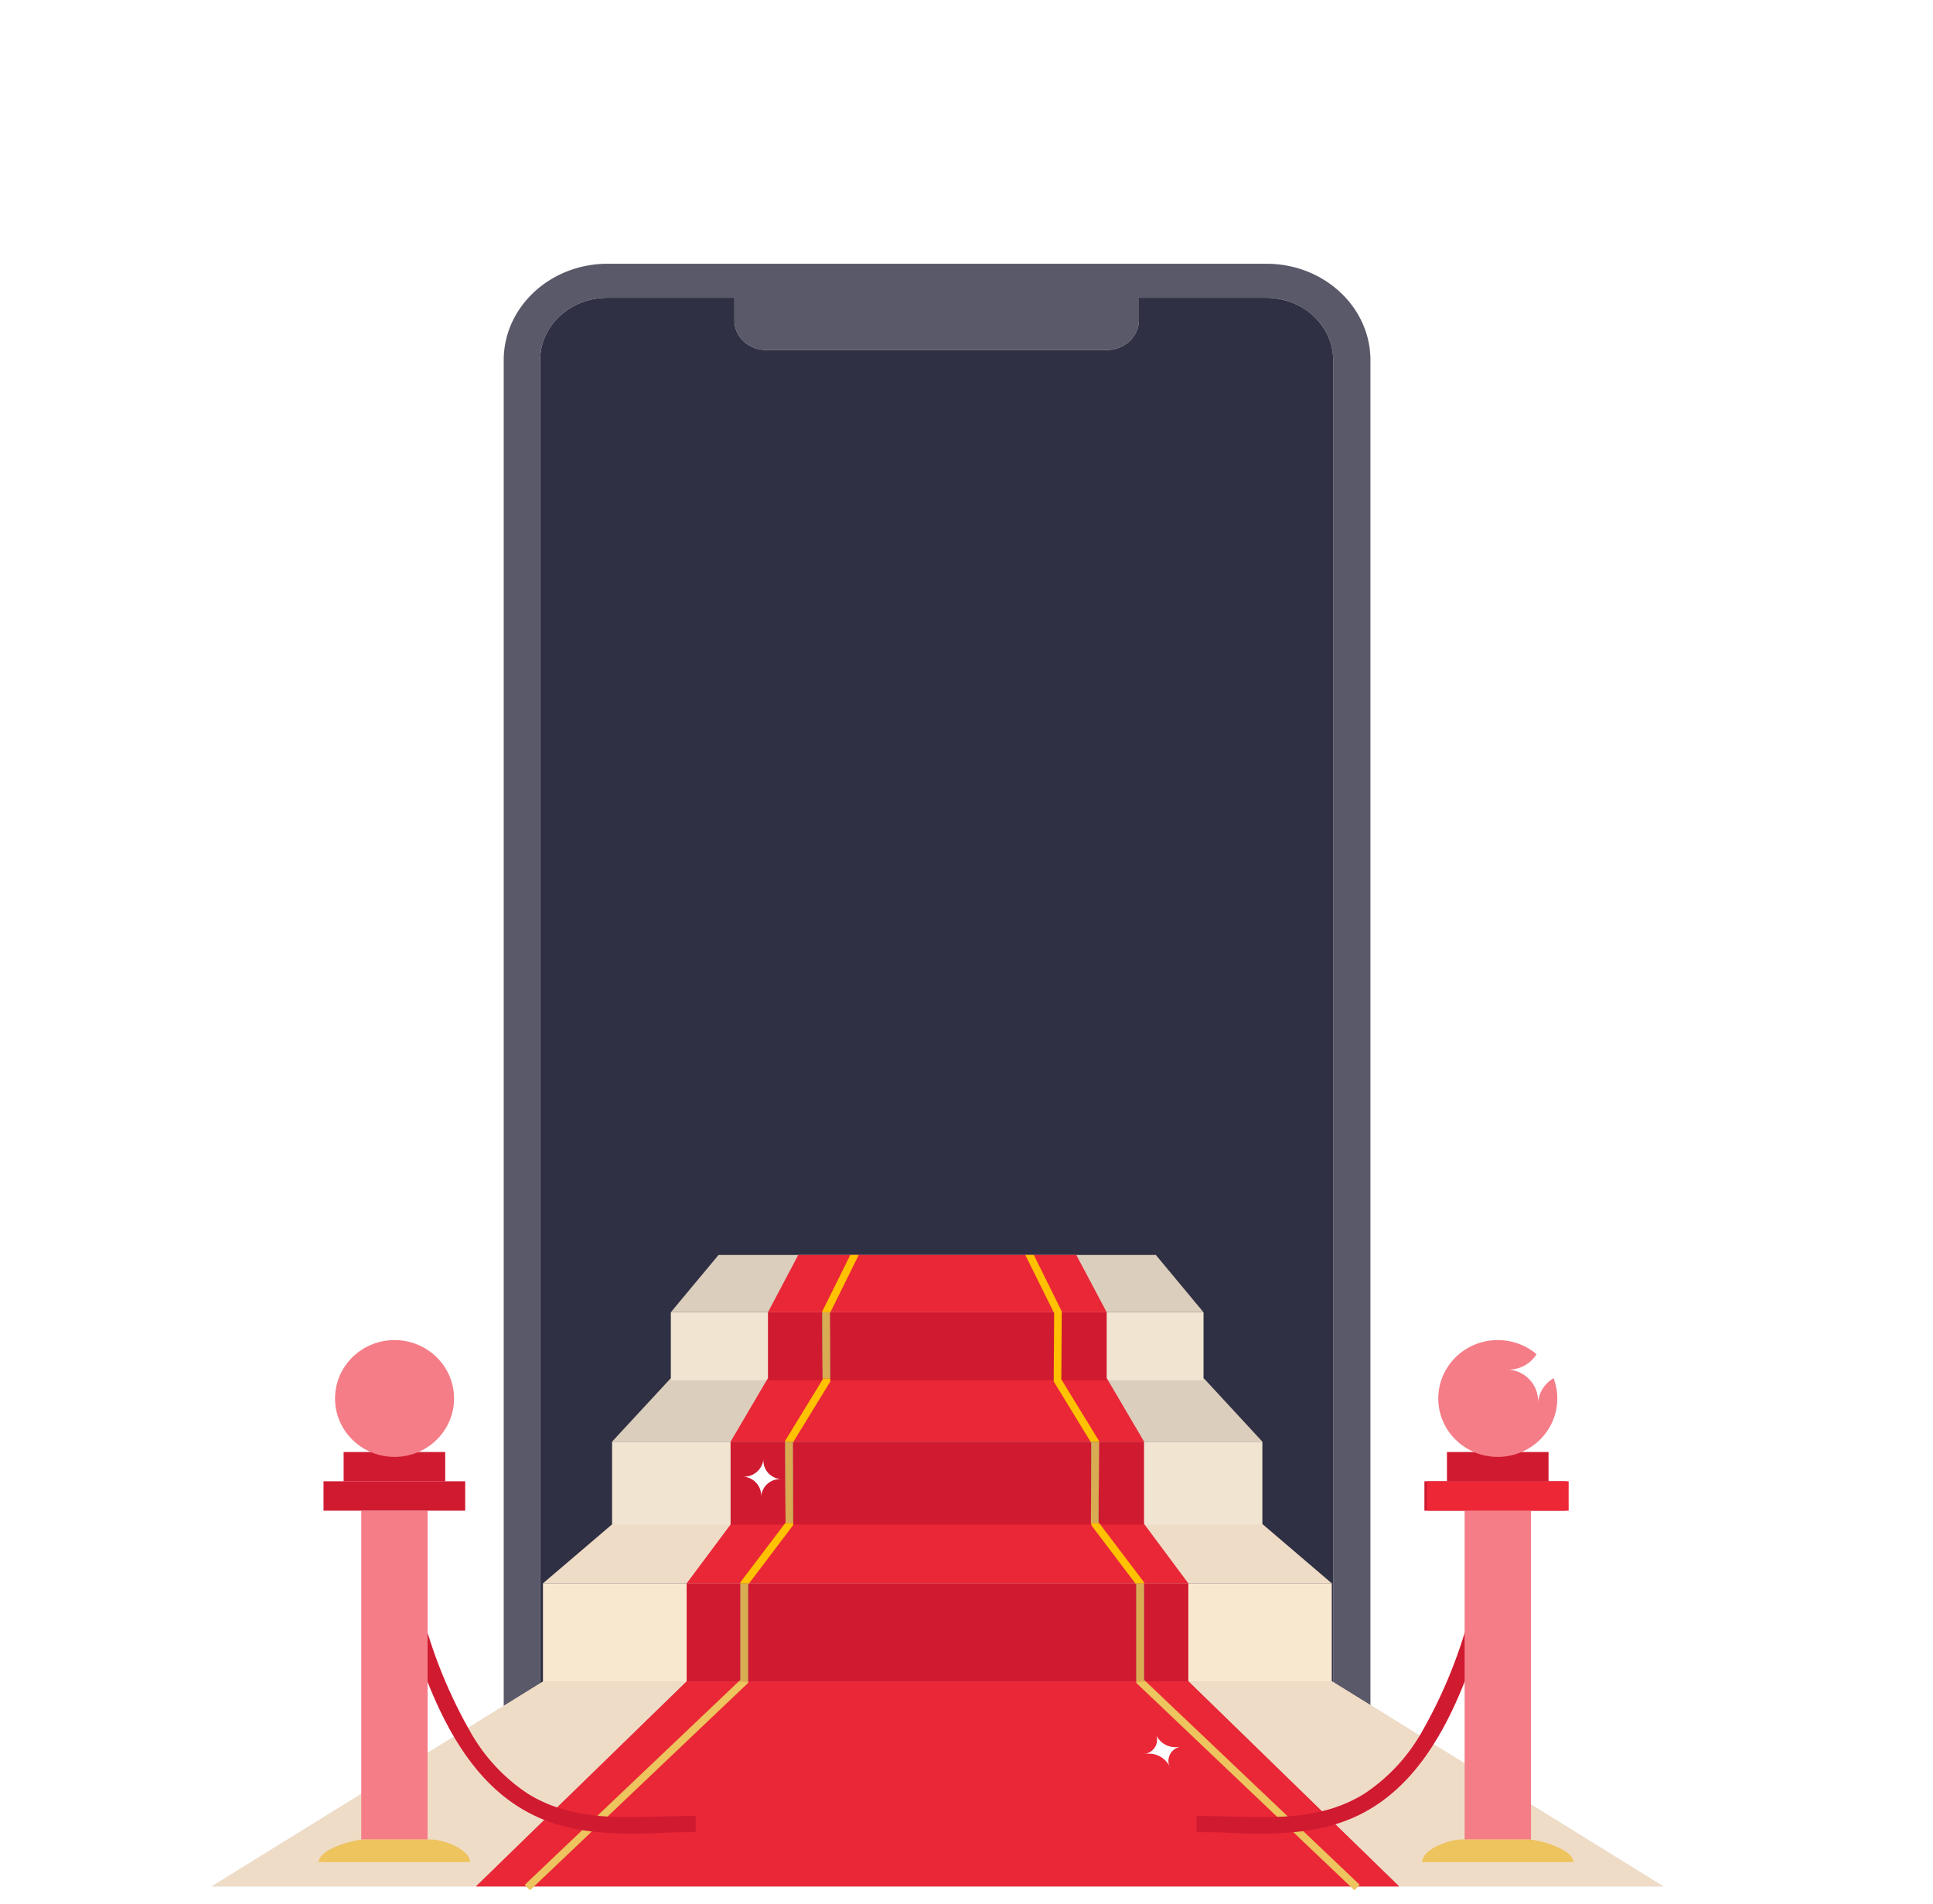
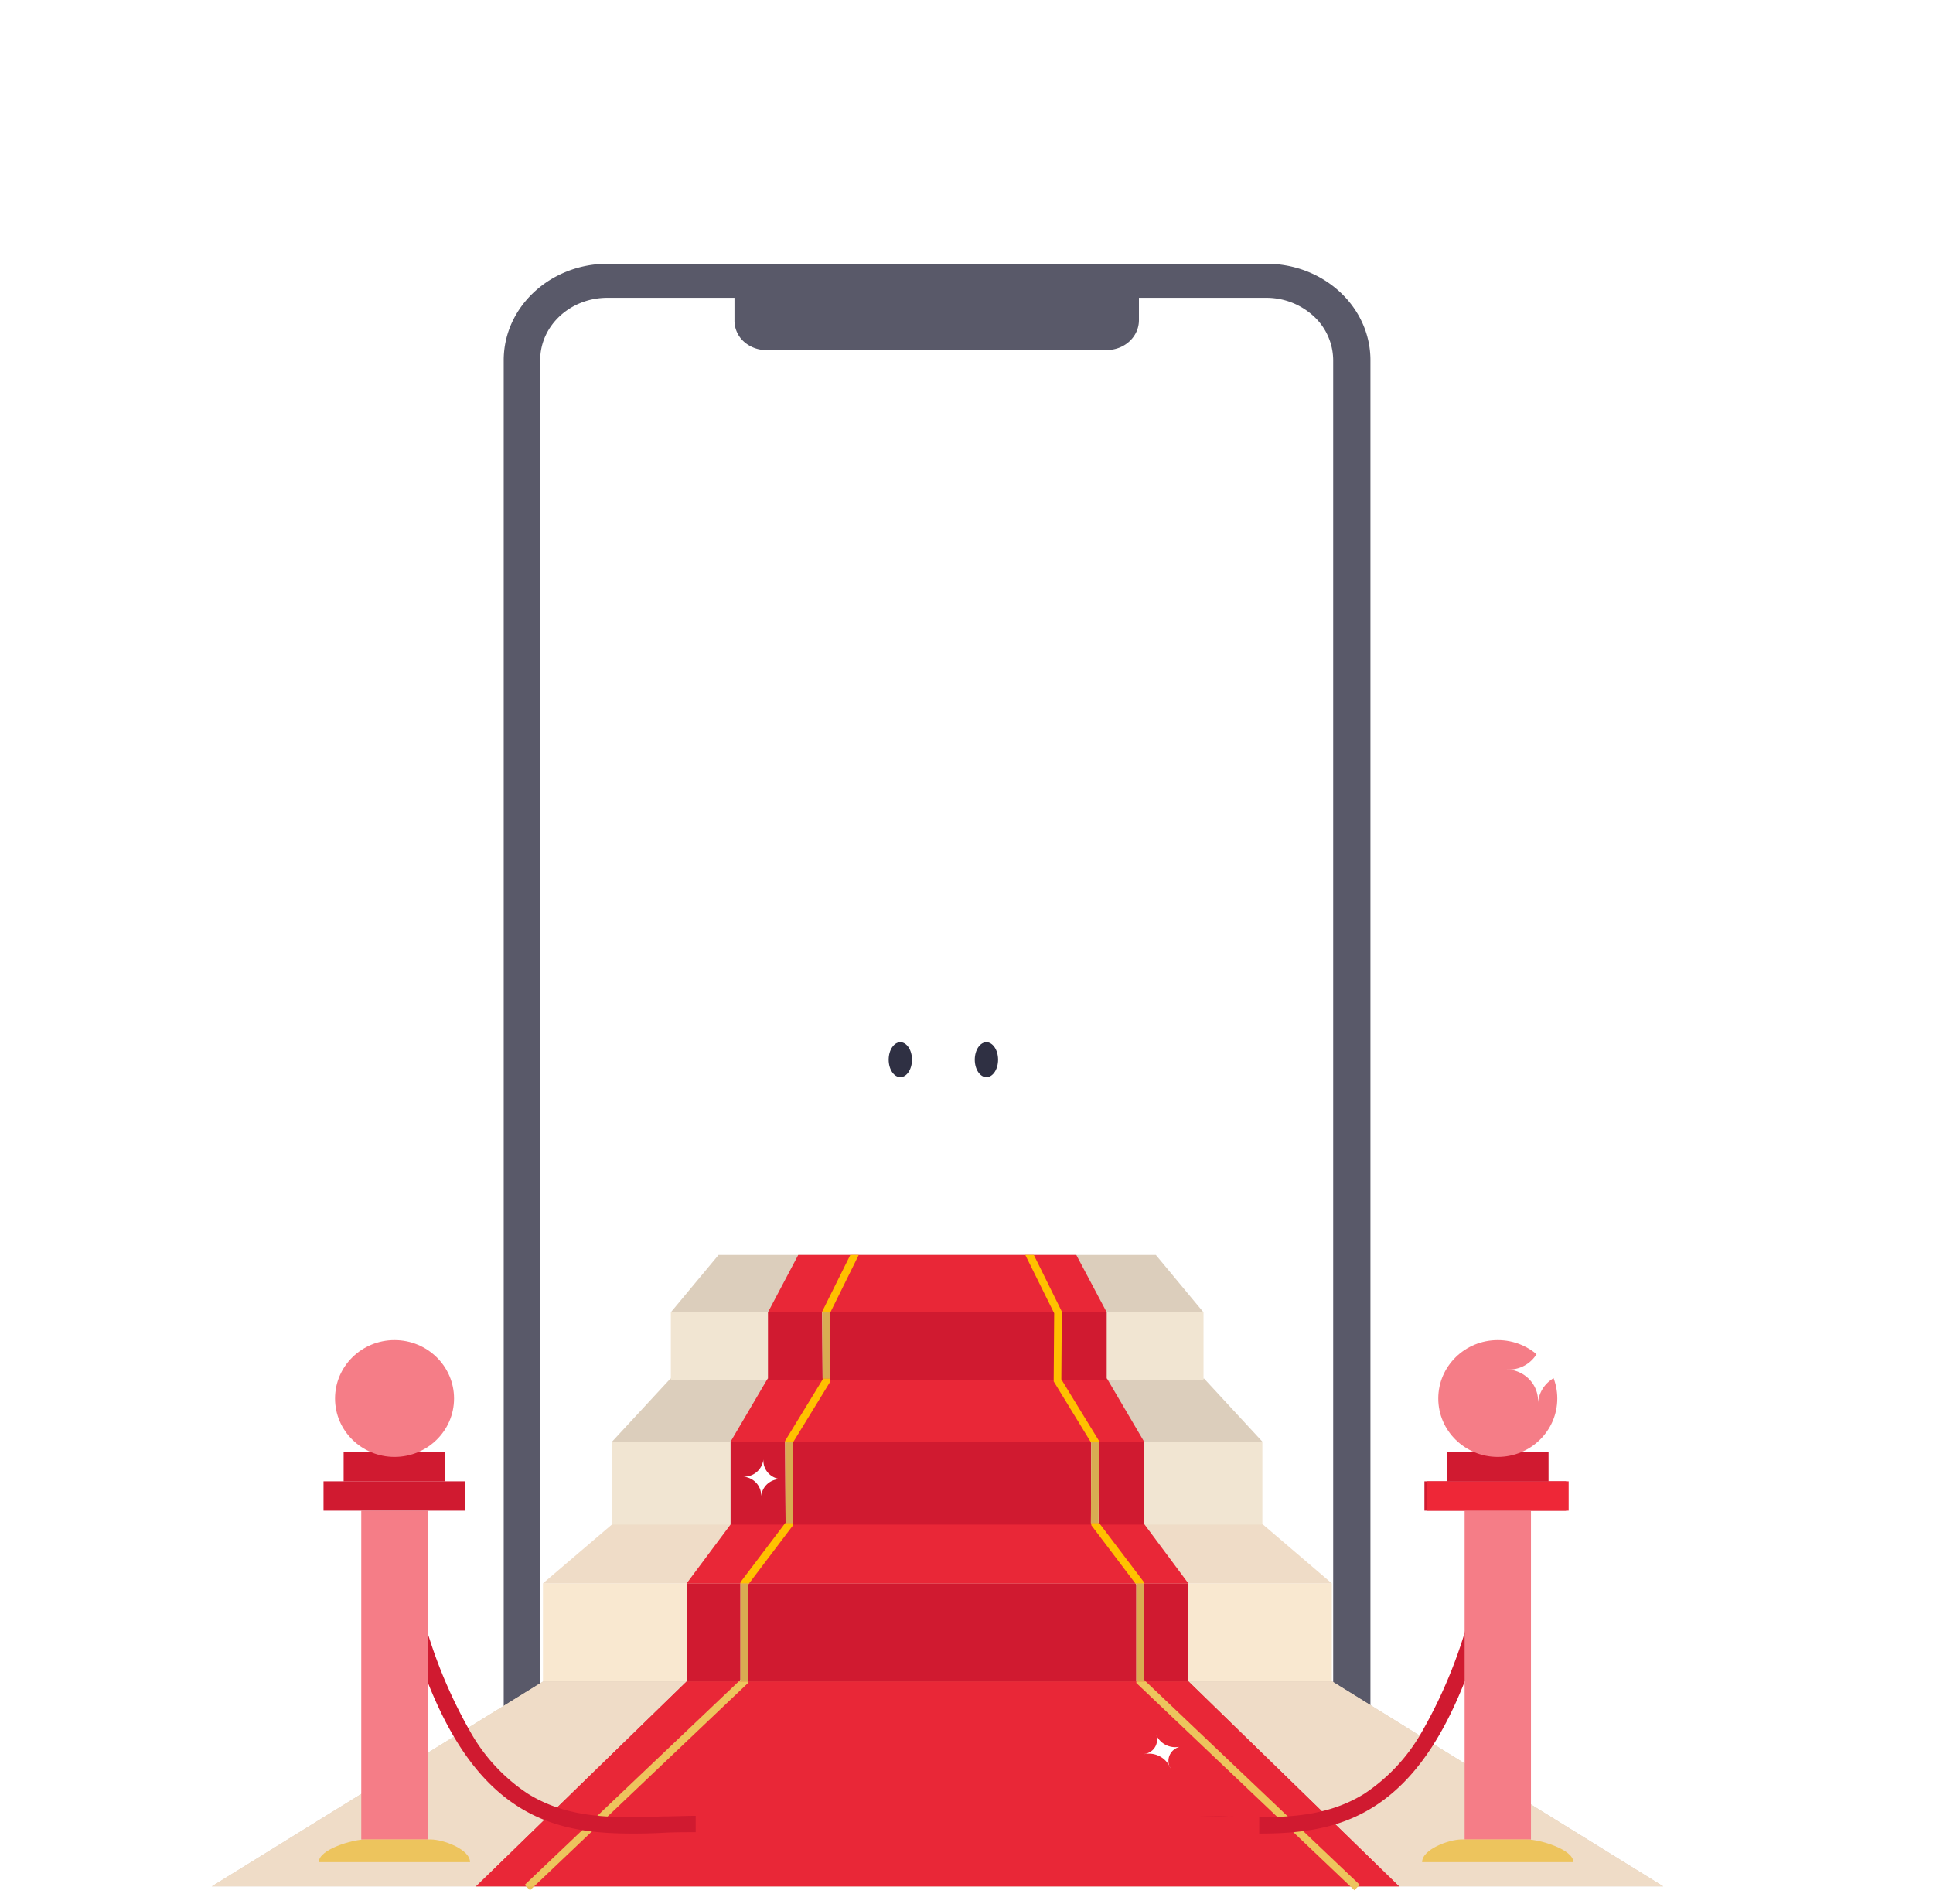
<svg xmlns="http://www.w3.org/2000/svg" width="65" height="64" viewBox="0 0 65 64" fill="none">
  <path fill-rule="evenodd" clip-rule="evenodd" d="M20.435 8.867h22.15c1.93 0 3.496 1.45 3.498 3.24v47.725c0 1.791-1.566 3.244-3.497 3.244H20.435c-1.932 0-3.497-1.453-3.497-3.244v-47.72c0-1.792 1.565-3.245 3.497-3.245zm-.013 53.057h22.15c1.247 0 2.258-.937 2.258-2.094V12.106a2.02 2.02 0 0 0-.661-1.48 2.35 2.35 0 0 0-1.597-.614h-4.274v.753c0 .552-.482 1-1.077 1.002H25.79a1.108 1.108 0 0 1-.761-.269.953.953 0 0 1-.331-.69v-.796h-4.275c-1.247 0-2.258.937-2.258 2.094V59.83c0 1.157 1.01 2.094 2.258 2.094z" fill="#595969" />
-   <path d="M44.83 12.106V59.83c0 1.157-1.01 2.094-2.258 2.094h-22.15c-1.247 0-2.258-.937-2.258-2.094V12.106c0-1.157 1.01-2.094 2.258-2.094h4.274v.796c.008.262.127.51.332.69.205.18.478.277.76.27h11.433c.595-.003 1.077-.45 1.077-1.003v-.753h4.274c.6 0 1.173.22 1.597.613.423.393.661.925.661 1.481z" fill="#2F3043" />
  <path d="M44.784 53.23v3.38H18.258v-3.38h6.641v3.246l-.058.053h.315v-3.253l.035-.046h12.983l.035.046v3.253h.315l-.059-.053V53.23h6.319z" fill="#F9E8D0" />
  <path d="M44.784 53.232H18.258l2.32-1.98.054-.045H42.41l.058.046 2.316 1.979z" fill="#EFDCC7" />
  <path d="M55.93 63.42H7.121l11.138-6.887v-.004h26.537L55.93 63.42z" fill="#DCCEBC" />
  <path d="M42.449 48.469v2.787H20.582V48.47h5.817l.016 2.726-.008.016h.265l-.016-2.697.027-.045h9.983l.028.045-.012 2.697h.264l-.008-.016.016-2.726h5.495z" fill="#F1E5D2" />
  <path d="M42.449 48.468H20.582l1.962-2.12H40.49l1.959 2.12z" fill="#DCCEBC" />
  <path d="M40.47 44.12v2.283H22.558V44.12h5.086l.016 2.227h.256l-.015-2.196.02-.03h12.547z" fill="#F1E5D2" />
  <path d="M40.47 44.117H22.558l1.604-1.926h14.705l1.601 1.926z" fill="#DCCEBC" />
  <path d="M55.93 63.42H7.121l11.138-6.887v-.004h26.537L55.93 63.42z" fill="#EFDCC7" />
  <path d="M39.96 53.23v3.38H23.09v-3.38h1.81v3.246l-.057.053h.314v-3.253l.035-.046h12.983l.036.046v3.253h.314l-.058-.053V53.23h1.492z" fill="#D01A30" />
  <path d="M39.96 53.232H23.09l1.477-1.98.035-.045h13.845l.04.046 1.472 1.979z" fill="#E92737" />
  <path d="M47.046 63.42H16.008l6.999-6.81.081-.077v-.004h16.877l.082.08 6.999 6.811z" fill="#C94B46" />
  <path d="M38.47 48.469v2.787H24.567V48.47h1.835l.015 2.726-.008.016h.265l-.016-2.697.027-.045h9.984l.027.045-.012 2.697h.264l-.007-.016.015-2.726h1.516z" fill="#D01A30" />
  <path d="M38.47 48.468H24.567l1.213-2.063.035-.057h11.413l.031.057 1.213 2.063z" fill="#E92737" />
  <path d="M37.214 44.12v2.283h-11.39V44.12h1.823l.015 2.227h.257l-.016-2.196.02-.03h9.291z" fill="#D01A30" />
  <path d="M37.214 44.117h-11.39l1.018-1.926h9.35l1.022 1.926zM47.046 63.42H16.008l6.999-6.81.081-.077v-.004h16.877l.082.08 6.999 6.811z" fill="#E92737" />
  <path d="m36.94 51.195.008.016h-.265l.012-2.697-.027-.045h.287l-.015 2.726z" fill="#D8AC52" />
  <path d="M36.956 48.442v.023h-.288l-1.236-2.022v-.099l.016-2.196-.016-.03-.955-1.927h.287l.94 1.9v.026l-.015 2.227v.03l.016.027 1.25 2.04z" fill="#FFC100" />
  <path d="M38.21 56.53v-3.254l-.034-.046h.291v3.246l.058.053h-.314z" fill="#D8AC52" />
  <path d="M38.467 53.232h-.291l-1.48-1.956v-.069h.264l.038.046 1.47 1.94v.039z" fill="#FFC100" />
  <path d="m45.723 63.367-.055.053-.124.13-.136-.13-7.166-6.81-.031-.027v-.054h.315l.085.08 7.112 6.758z" fill="#EDC45D" />
  <path d="m27.903 44.15.015 2.196h-.256l-.016-2.227h.276l-.02.03zM26.657 48.514l.015 2.697h-.264l.008-.016-.016-2.726h.284l-.027.045zM25.19 53.23l-.036.046v3.253h-.314l.058-.053V53.23h.291z" fill="#D8AC52" />
  <path d="M24.841 56.53h.315v.053l-.03.026-.009.008-7.158 6.803-.136.13-.128-.13-.05-.053 7.111-6.758.085-.08z" fill="#EDC45D" />
  <path d="m26.67 51.276-1.48 1.956h-.292v-.038l1.47-1.941.038-.046h.265v.069zM27.922 46.447l-.02.03-1.22 1.991h-.284v-.023l1.248-2.04.015-.027v-.03h.257v.057l.004.042zM28.876 42.191l-.952 1.926h-.276v-.026l.945-1.9h.283z" fill="#FFC100" />
  <path d="M21.28 61.644c-1.302 0-2.607-.13-3.808-.878-1.714-1.06-2.946-3.176-3.886-6.658l.54-.137c.36 1.482.926 2.91 1.683 4.24a6.037 6.037 0 0 0 1.943 2.094c1.383.858 2.922.816 4.554.763.354 0 .723-.02 1.088-.02v.55c-.357 0-.719 0-1.072.019a19.05 19.05 0 0 1-1.042.027z" fill="#D01A30" />
  <path fill="#F57D87" d="M12.148 50.793h2.231v11.052h-2.231z" />
  <path fill="#D01A30" d="M10.879 49.801h4.764v.988h-4.764zM47.898 49.801h4.764v.988h-4.764z" />
  <path fill="#D01A30" d="M11.555 48.816h3.416v.988h-3.416z" />
  <ellipse cx="13.267" cy="47.017" rx="2.001" ry="1.964" fill="#F57D87" />
  <path d="M12.28 61.842h2.204c.424 0 1.322.332 1.322.763h-5.087c0-.431 1.138-.763 1.562-.763z" fill="#EDC45D" />
-   <path d="M42.344 61.644c1.302 0 2.612-.13 3.813-.878 1.71-1.06 2.942-3.176 3.886-6.658l-.54-.137a16.255 16.255 0 0 1-1.683 4.24 6.064 6.064 0 0 1-1.943 2.094c-1.384.858-2.926.816-4.558.763-.354 0-.723-.02-1.085-.02v.55c.354 0 .72 0 1.069.019.35.019.688.027 1.041.027z" fill="#D01A30" />
+   <path d="M42.344 61.644c1.302 0 2.612-.13 3.813-.878 1.71-1.06 2.942-3.176 3.886-6.658l-.54-.137a16.255 16.255 0 0 1-1.683 4.24 6.064 6.064 0 0 1-1.943 2.094c-1.384.858-2.926.816-4.558.763-.354 0-.723-.02-1.085-.02c.354 0 .72 0 1.069.019.35.019.688.027 1.041.027z" fill="#D01A30" />
  <path fill="#F57D87" d="M49.25 50.793h2.231v11.052H49.25z" />
  <g filter="url(#bmydxdy5ma)">
    <path fill="#EE2737" d="M47.984 49.801h4.764v.988h-4.764z" />
  </g>
  <path fill="#D01A30" d="M48.656 48.816h3.416v.988h-3.416z" />
  <ellipse cx="50.365" cy="47.017" rx="2.001" ry="1.964" fill="#F57D87" />
  <path d="M51.349 61.842h-2.207c-.42 0-1.322.332-1.322.763h5.087c0-.431-1.138-.763-1.558-.763z" fill="#EDC45D" />
  <path d="M52.813 46.197a1.05 1.05 0 0 0-1.096.988 1.051 1.051 0 0 0-.264-.782 1.092 1.092 0 0 0-.754-.362h-.039a1.09 1.09 0 0 0 1.166-.984c-.02.278.073.553.26.764.186.212.45.341.735.36l-.008.016z" fill="#fff" />
  <ellipse cx="33.17" cy="35.626" rx=".392" ry=".587" fill="#2F3043" />
  <ellipse cx="30.275" cy="35.626" rx=".392" ry=".587" fill="#2F3043" />
  <path d="M26.255 49.728a.633.633 0 0 0-.66.595.63.63 0 0 0-.161-.465.654.654 0 0 0-.45-.214.656.656 0 0 0 .688-.591.618.618 0 0 0 .153.46c.112.127.271.204.442.215h-.012zM39.639 58.737a.494.494 0 0 0-.316.29.48.48 0 0 0 .036.423.78.78 0 0 0-.867-.48h-.023a.495.495 0 0 0 .358-.215.476.476 0 0 0 .061-.407.703.703 0 0 0 .747.381l.004.008z" fill="#fff" />
  <defs>
    <filter id="bmydxdy5ma" x="35.998" y="37.815" width="28.736" height="24.96" filterUnits="userSpaceOnUse" color-interpolation-filters="sRGB">
      <feFlood flood-opacity="0" result="BackgroundImageFix" />
      <feBlend in="SourceGraphic" in2="BackgroundImageFix" result="shape" />
      <feGaussianBlur stdDeviation="5.993" result="effect1_foregroundBlur_1009_20585" />
    </filter>
  </defs>
</svg>